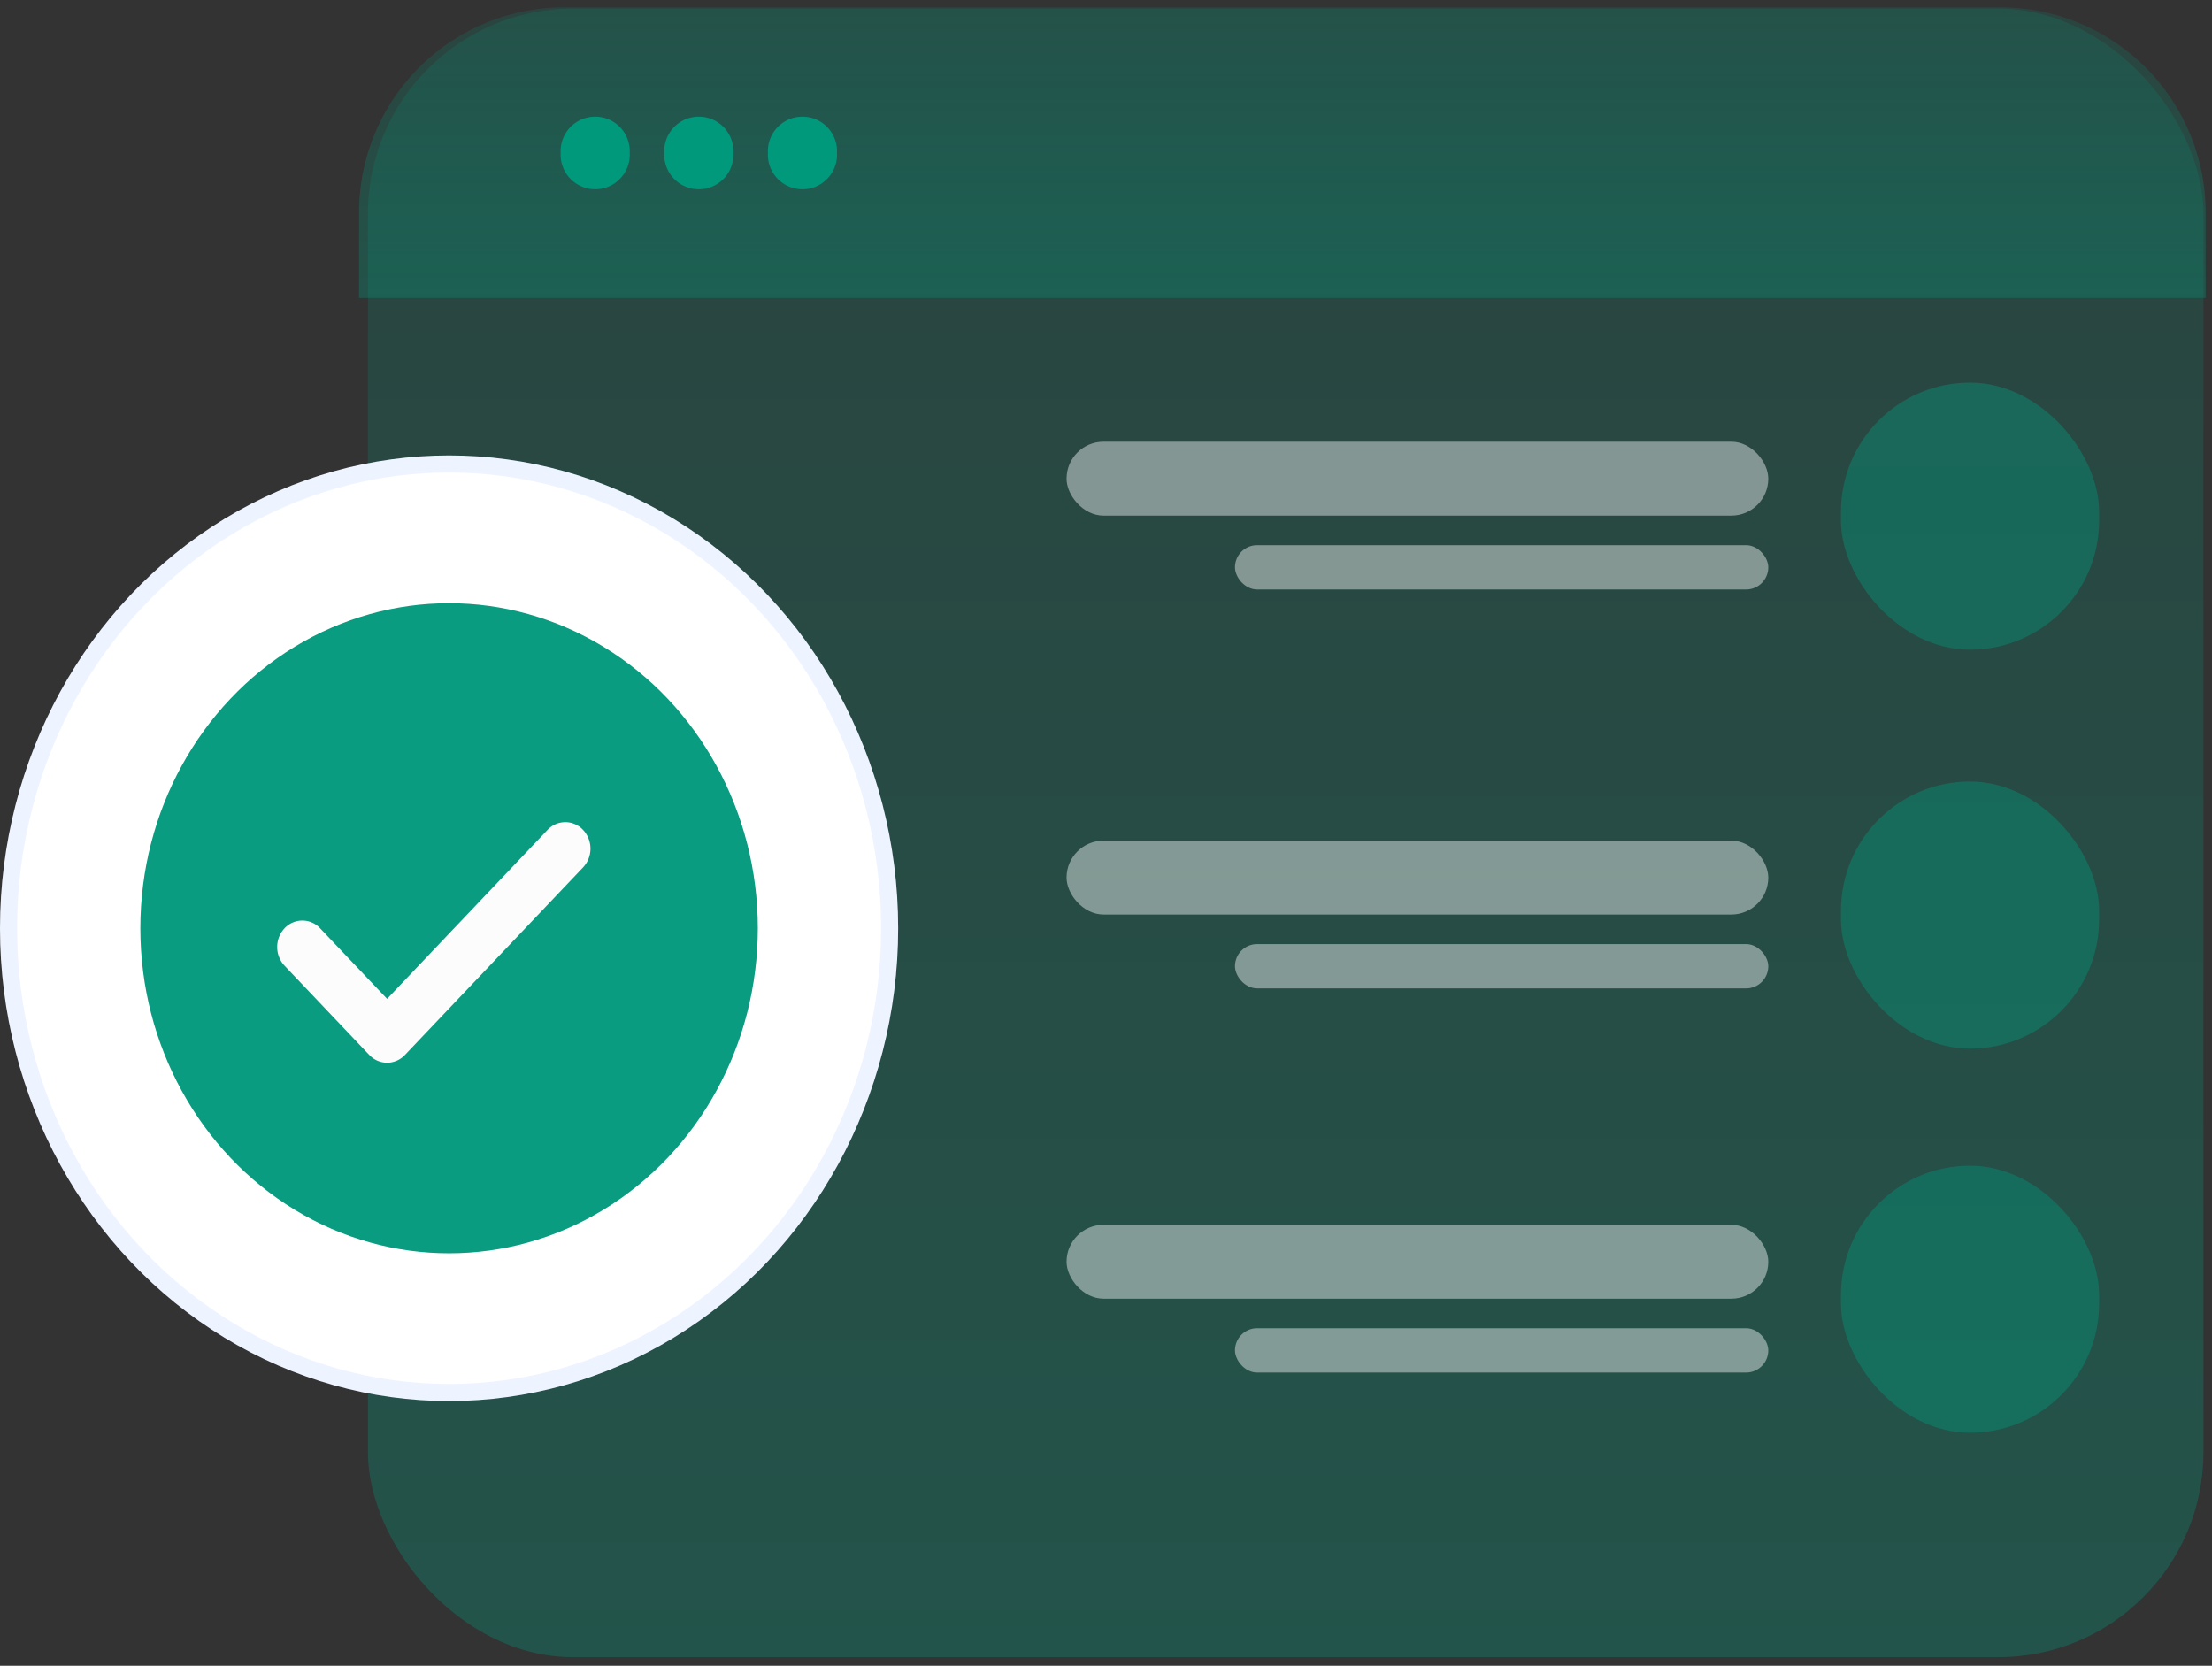
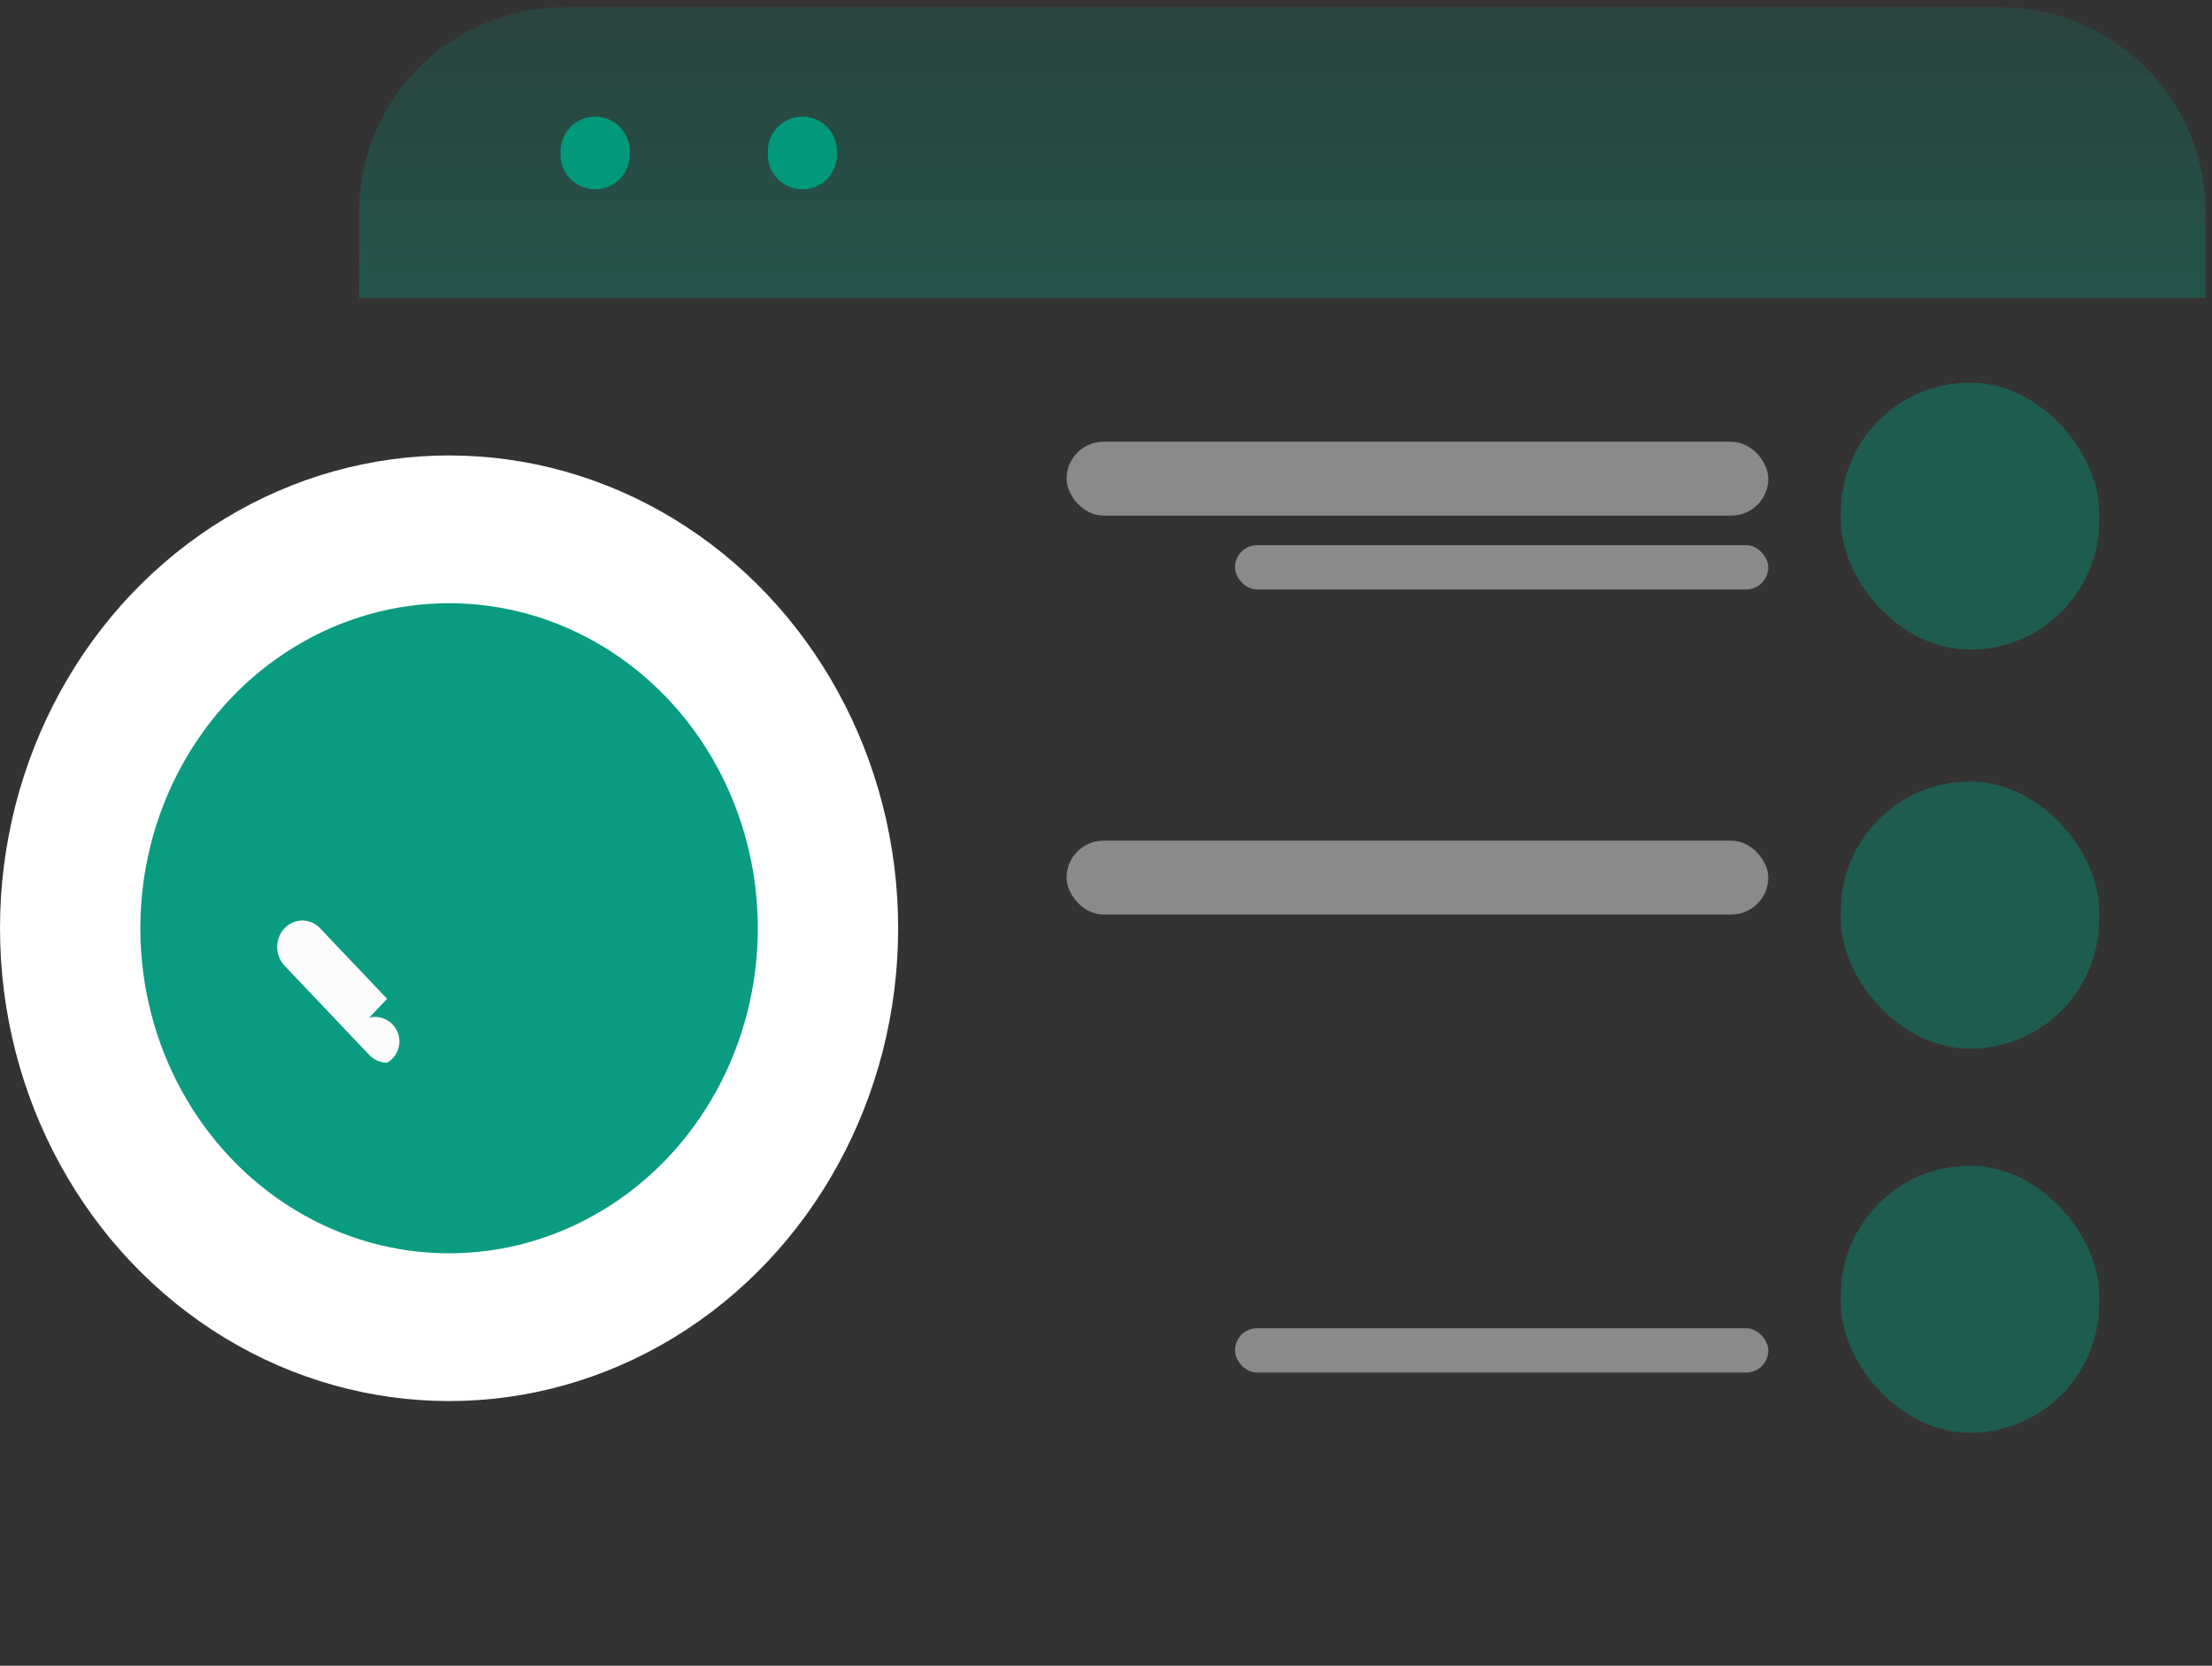
<svg xmlns="http://www.w3.org/2000/svg" width="129.372" height="97.428" viewBox="0 0 129.372 97.428">
  <rect x="0" y="0" width="129.372" height="97.428" fill="#333333" stroke="none" />
  <defs>
    <linearGradient id="linear-gradient" x1="0.5" x2="0.5" y2="1" gradientUnits="objectBoundingBox">
      <stop offset="0" stop-color="#00997c" stop-opacity="0.161" />
      <stop offset="1" stop-color="#00997c" stop-opacity="0.322" />
    </linearGradient>
  </defs>
  <g id="testing_icon_" data-name="testing icon " transform="translate(6351 805.982)">
    <g id="Group_6988" data-name="Group 6988" transform="translate(-6351 -805.482)">
      <g id="Group_6987" data-name="Group 6987" transform="translate(0 0)">
        <g id="Group_6985" data-name="Group 6985" transform="translate(0 0)">
-           <rect id="Rectangle_1869" data-name="Rectangle 1869" width="107.354" height="96.428" rx="12" transform="translate(21.518 0)" stroke="rgba(0,0,0,0)" stroke-miterlimit="10" stroke-width="1" fill="url(#linear-gradient)" />
          <g id="Group_6984" data-name="Group 6984" transform="translate(0 26.139)">
            <g id="Ellipse_733" data-name="Ellipse 733" fill="#fff" stroke="rgba(45,117,255,0.08)" stroke-width="1">
              <ellipse cx="26.265" cy="27.654" rx="26.265" ry="27.654" stroke="none" />
-               <ellipse cx="26.265" cy="27.654" rx="25.765" ry="27.154" fill="none" />
            </g>
            <ellipse id="Ellipse_732" data-name="Ellipse 732" cx="18.057" cy="19.012" rx="18.057" ry="19.012" transform="translate(8.208 8.642)" fill="#00997c" opacity="0.961" />
          </g>
          <g id="Group_6983" data-name="Group 6983" transform="translate(62.38 21.88)">
            <rect id="Rectangle_7935" data-name="Rectangle 7935" width="15.101" height="15.62" rx="7.551" transform="translate(45.29)" fill="#00997c" opacity="0.4" />
            <rect id="Rectangle_7940" data-name="Rectangle 7940" width="15.101" height="15.62" rx="7.551" transform="translate(45.29 23.333)" fill="#00997c" opacity="0.4" />
            <rect id="Rectangle_7943" data-name="Rectangle 7943" width="15.101" height="15.62" rx="7.551" transform="translate(45.29 45.801)" fill="#00997c" opacity="0.4" />
            <g id="Group_6980" data-name="Group 6980" transform="translate(0 3.457)">
              <rect id="Rectangle_7936" data-name="Rectangle 7936" width="41.04" height="4.321" rx="2.16" fill="#fff" stroke="rgba(0,0,0,0)" stroke-miterlimit="10" stroke-width="1" opacity="0.428" />
              <rect id="Rectangle_7937" data-name="Rectangle 7937" width="31.19" height="2.593" rx="1.296" transform="translate(9.85 6.049)" fill="#fff" stroke="rgba(0,0,0,0)" stroke-miterlimit="10" stroke-width="1" opacity="0.428" />
            </g>
            <g id="Group_6981" data-name="Group 6981" transform="translate(0 26.789)">
              <rect id="Rectangle_7939" data-name="Rectangle 7939" width="41.04" height="4.321" rx="2.16" fill="#fff" stroke="rgba(0,0,0,0)" stroke-miterlimit="10" stroke-width="1" opacity="0.428" />
-               <rect id="Rectangle_7938" data-name="Rectangle 7938" width="31.19" height="2.593" rx="1.296" transform="translate(9.85 6.049)" fill="#fff" stroke="rgba(0,0,0,0)" stroke-miterlimit="10" stroke-width="1" opacity="0.428" />
            </g>
            <g id="Group_6982" data-name="Group 6982" transform="translate(0 49.258)">
-               <rect id="Rectangle_7942" data-name="Rectangle 7942" width="41.04" height="4.321" rx="2.16" fill="#fff" stroke="rgba(0,0,0,0)" stroke-miterlimit="10" stroke-width="1" opacity="0.428" />
              <rect id="Rectangle_7941" data-name="Rectangle 7941" width="31.19" height="2.593" rx="1.296" transform="translate(9.85 6.049)" fill="#fff" stroke="rgba(0,0,0,0)" stroke-miterlimit="10" stroke-width="1" opacity="0.428" />
            </g>
          </g>
        </g>
        <path id="Rectangle_7944" data-name="Rectangle 7944" d="M12,0H96a12,12,0,0,1,12,12v5a0,0,0,0,1,0,0H0a0,0,0,0,1,0,0V12A12,12,0,0,1,12,0Z" transform="translate(21 -0.072)" fill="url(#linear-gradient)" />
      </g>
      <g id="Group_6986" data-name="Group 6986" transform="translate(32.79 6.319)">
        <path id="Path_94739" data-name="Path 94739" d="M51.227,5.481a2.023,2.023,0,1,1-4.041,0,2.023,2.023,0,1,1,4.041,0" transform="translate(-47.186 -3.354)" fill="#00997c" />
-         <path id="Path_94738" data-name="Path 94738" d="M54.227,5.481a2.023,2.023,0,1,1-4.041,0,2.023,2.023,0,1,1,4.041,0" transform="translate(-44.125 -3.354)" fill="#00997c" />
        <path id="Path_94737" data-name="Path 94737" d="M57.227,5.481a2.023,2.023,0,1,1-4.041,0,2.023,2.023,0,1,1,4.041,0" transform="translate(-41.064 -3.354)" fill="#00997c" />
      </g>
    </g>
-     <path id="Path_11655" data-name="Path 11655" d="M2654.688,9625.3h0a1.434,1.434,0,0,1-1.04-.452l-4.958-5.222a1.606,1.606,0,0,1,0-2.189,1.421,1.421,0,0,1,2.08,0l3.918,4.126,9.383-9.879a1.417,1.417,0,0,1,2.08,0,1.607,1.607,0,0,1,0,2.19l-10.423,10.974A1.435,1.435,0,0,1,2654.688,9625.3Z" transform="translate(-8983.048 -10369.124)" fill="#fcfcfc" />
+     <path id="Path_11655" data-name="Path 11655" d="M2654.688,9625.3h0a1.434,1.434,0,0,1-1.04-.452l-4.958-5.222a1.606,1.606,0,0,1,0-2.189,1.421,1.421,0,0,1,2.08,0l3.918,4.126,9.383-9.879l-10.423,10.974A1.435,1.435,0,0,1,2654.688,9625.3Z" transform="translate(-8983.048 -10369.124)" fill="#fcfcfc" />
  </g>
</svg>